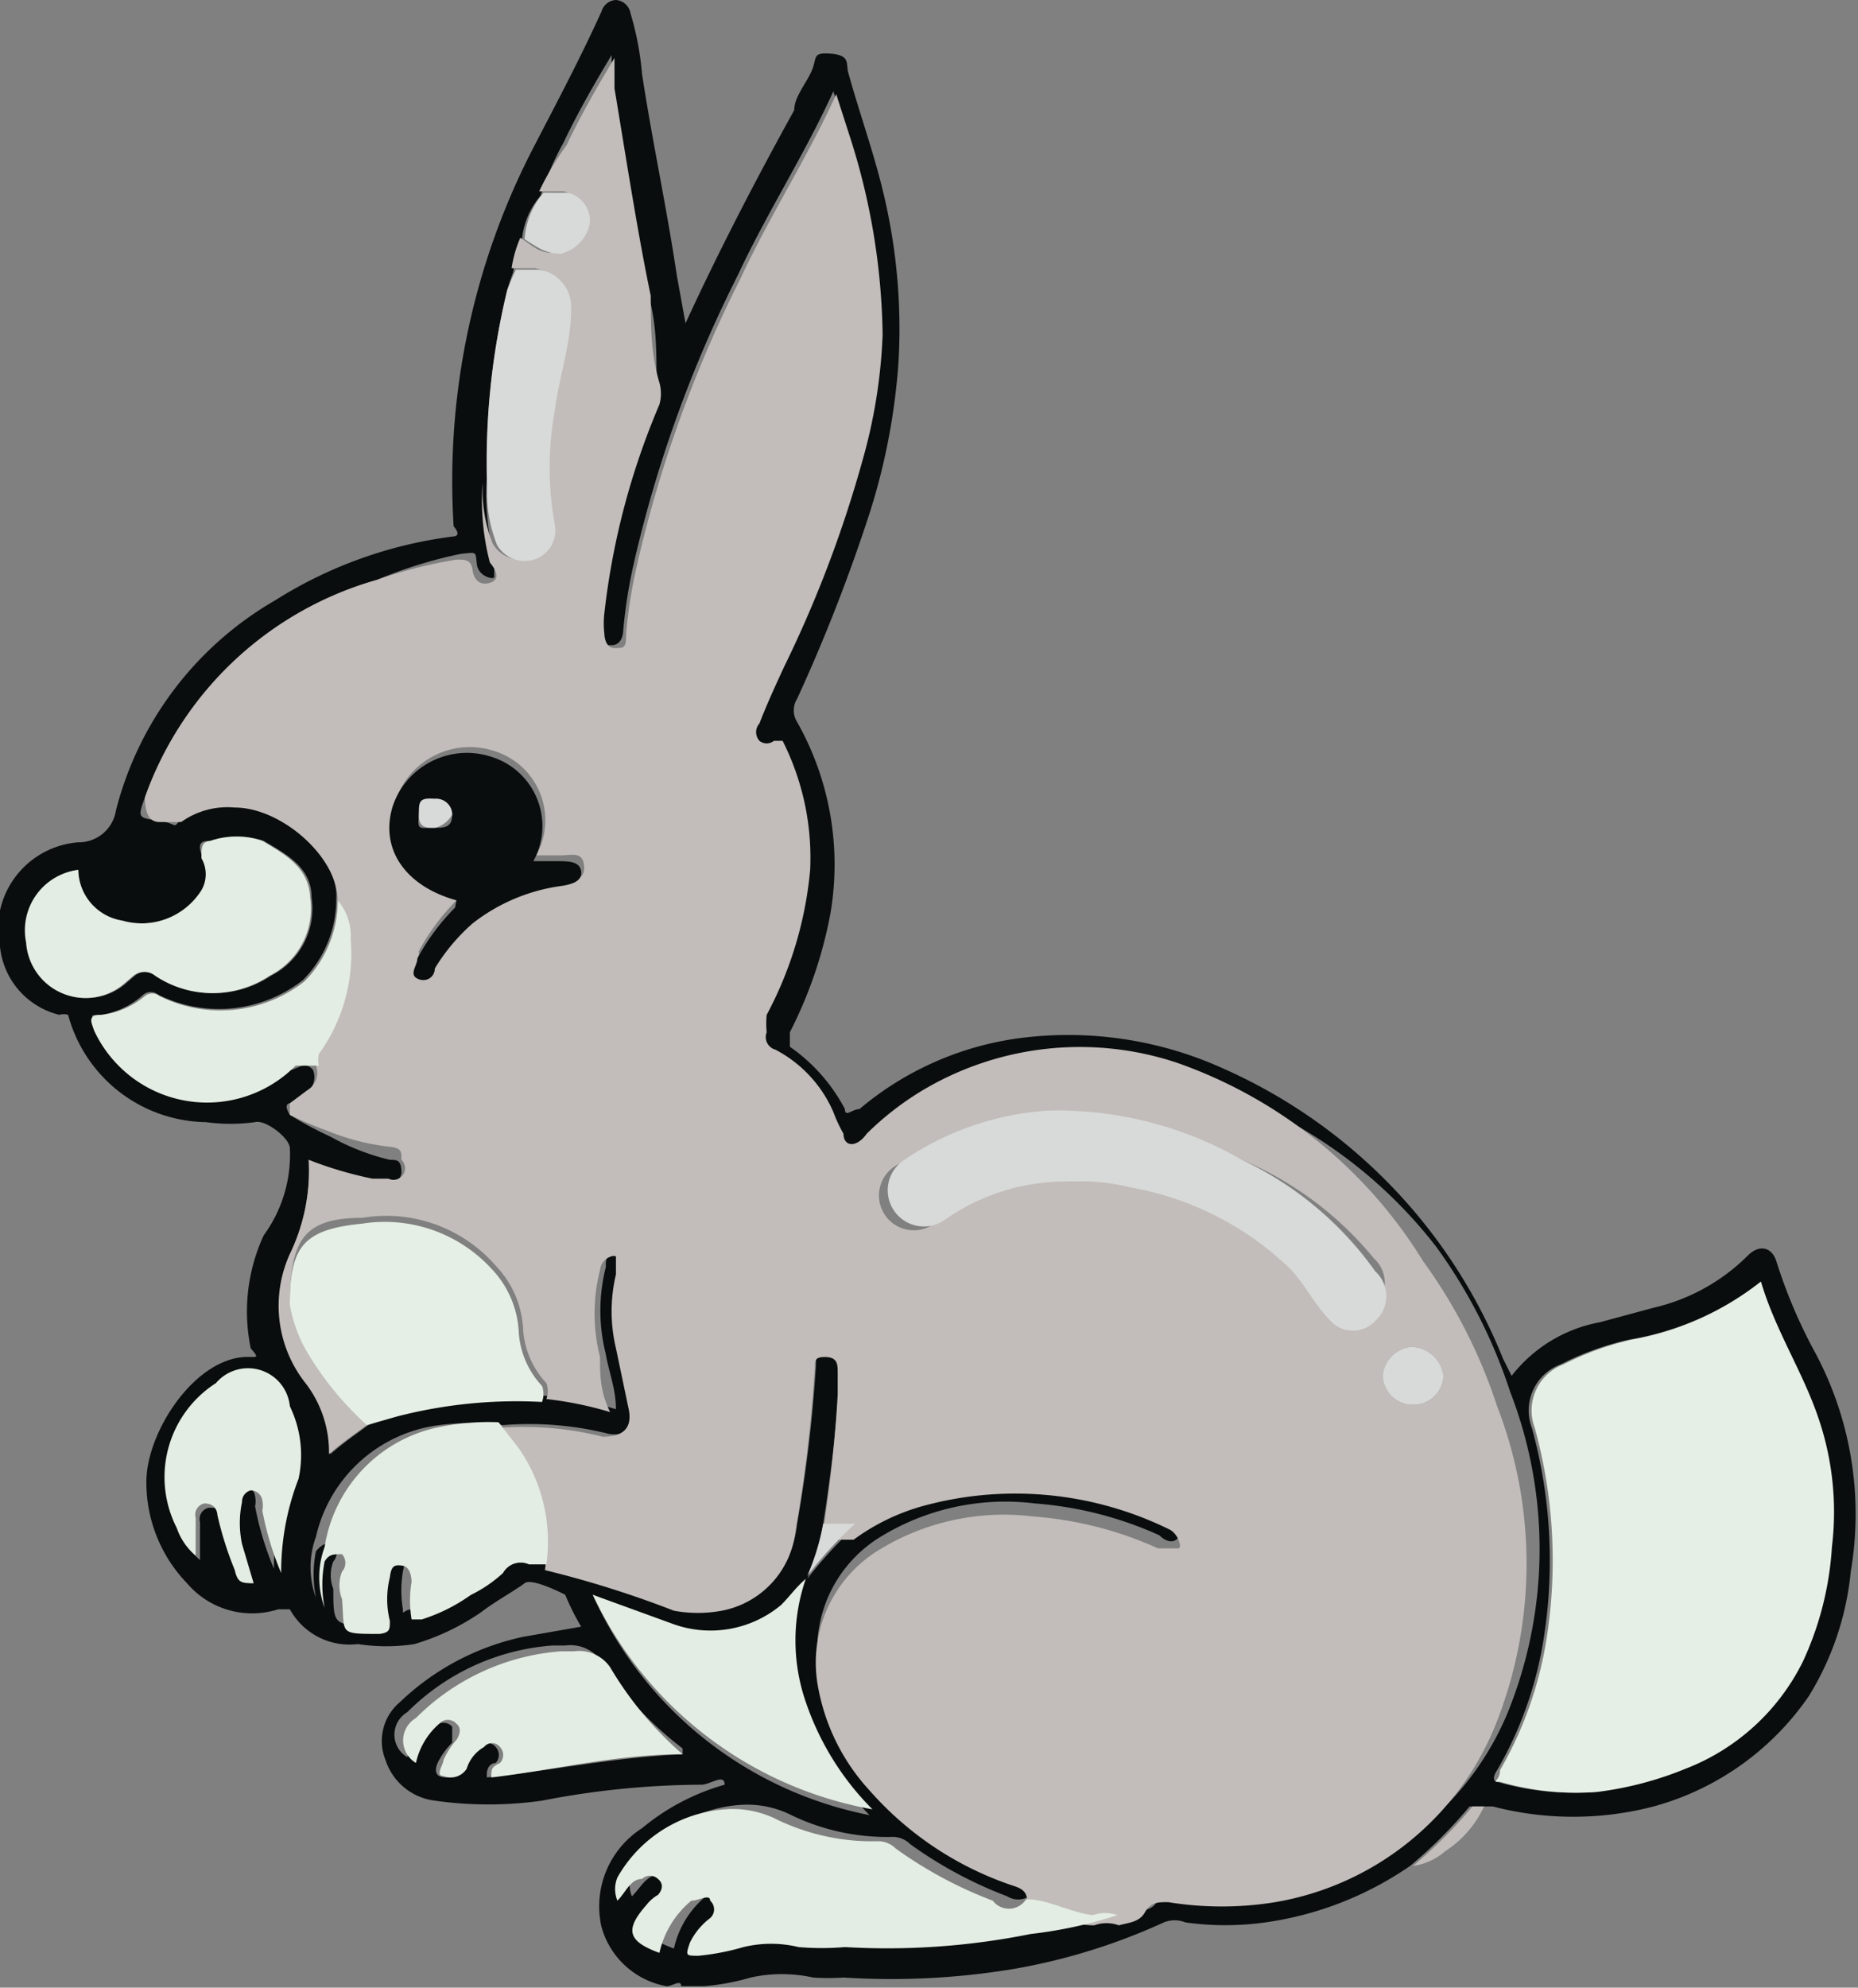
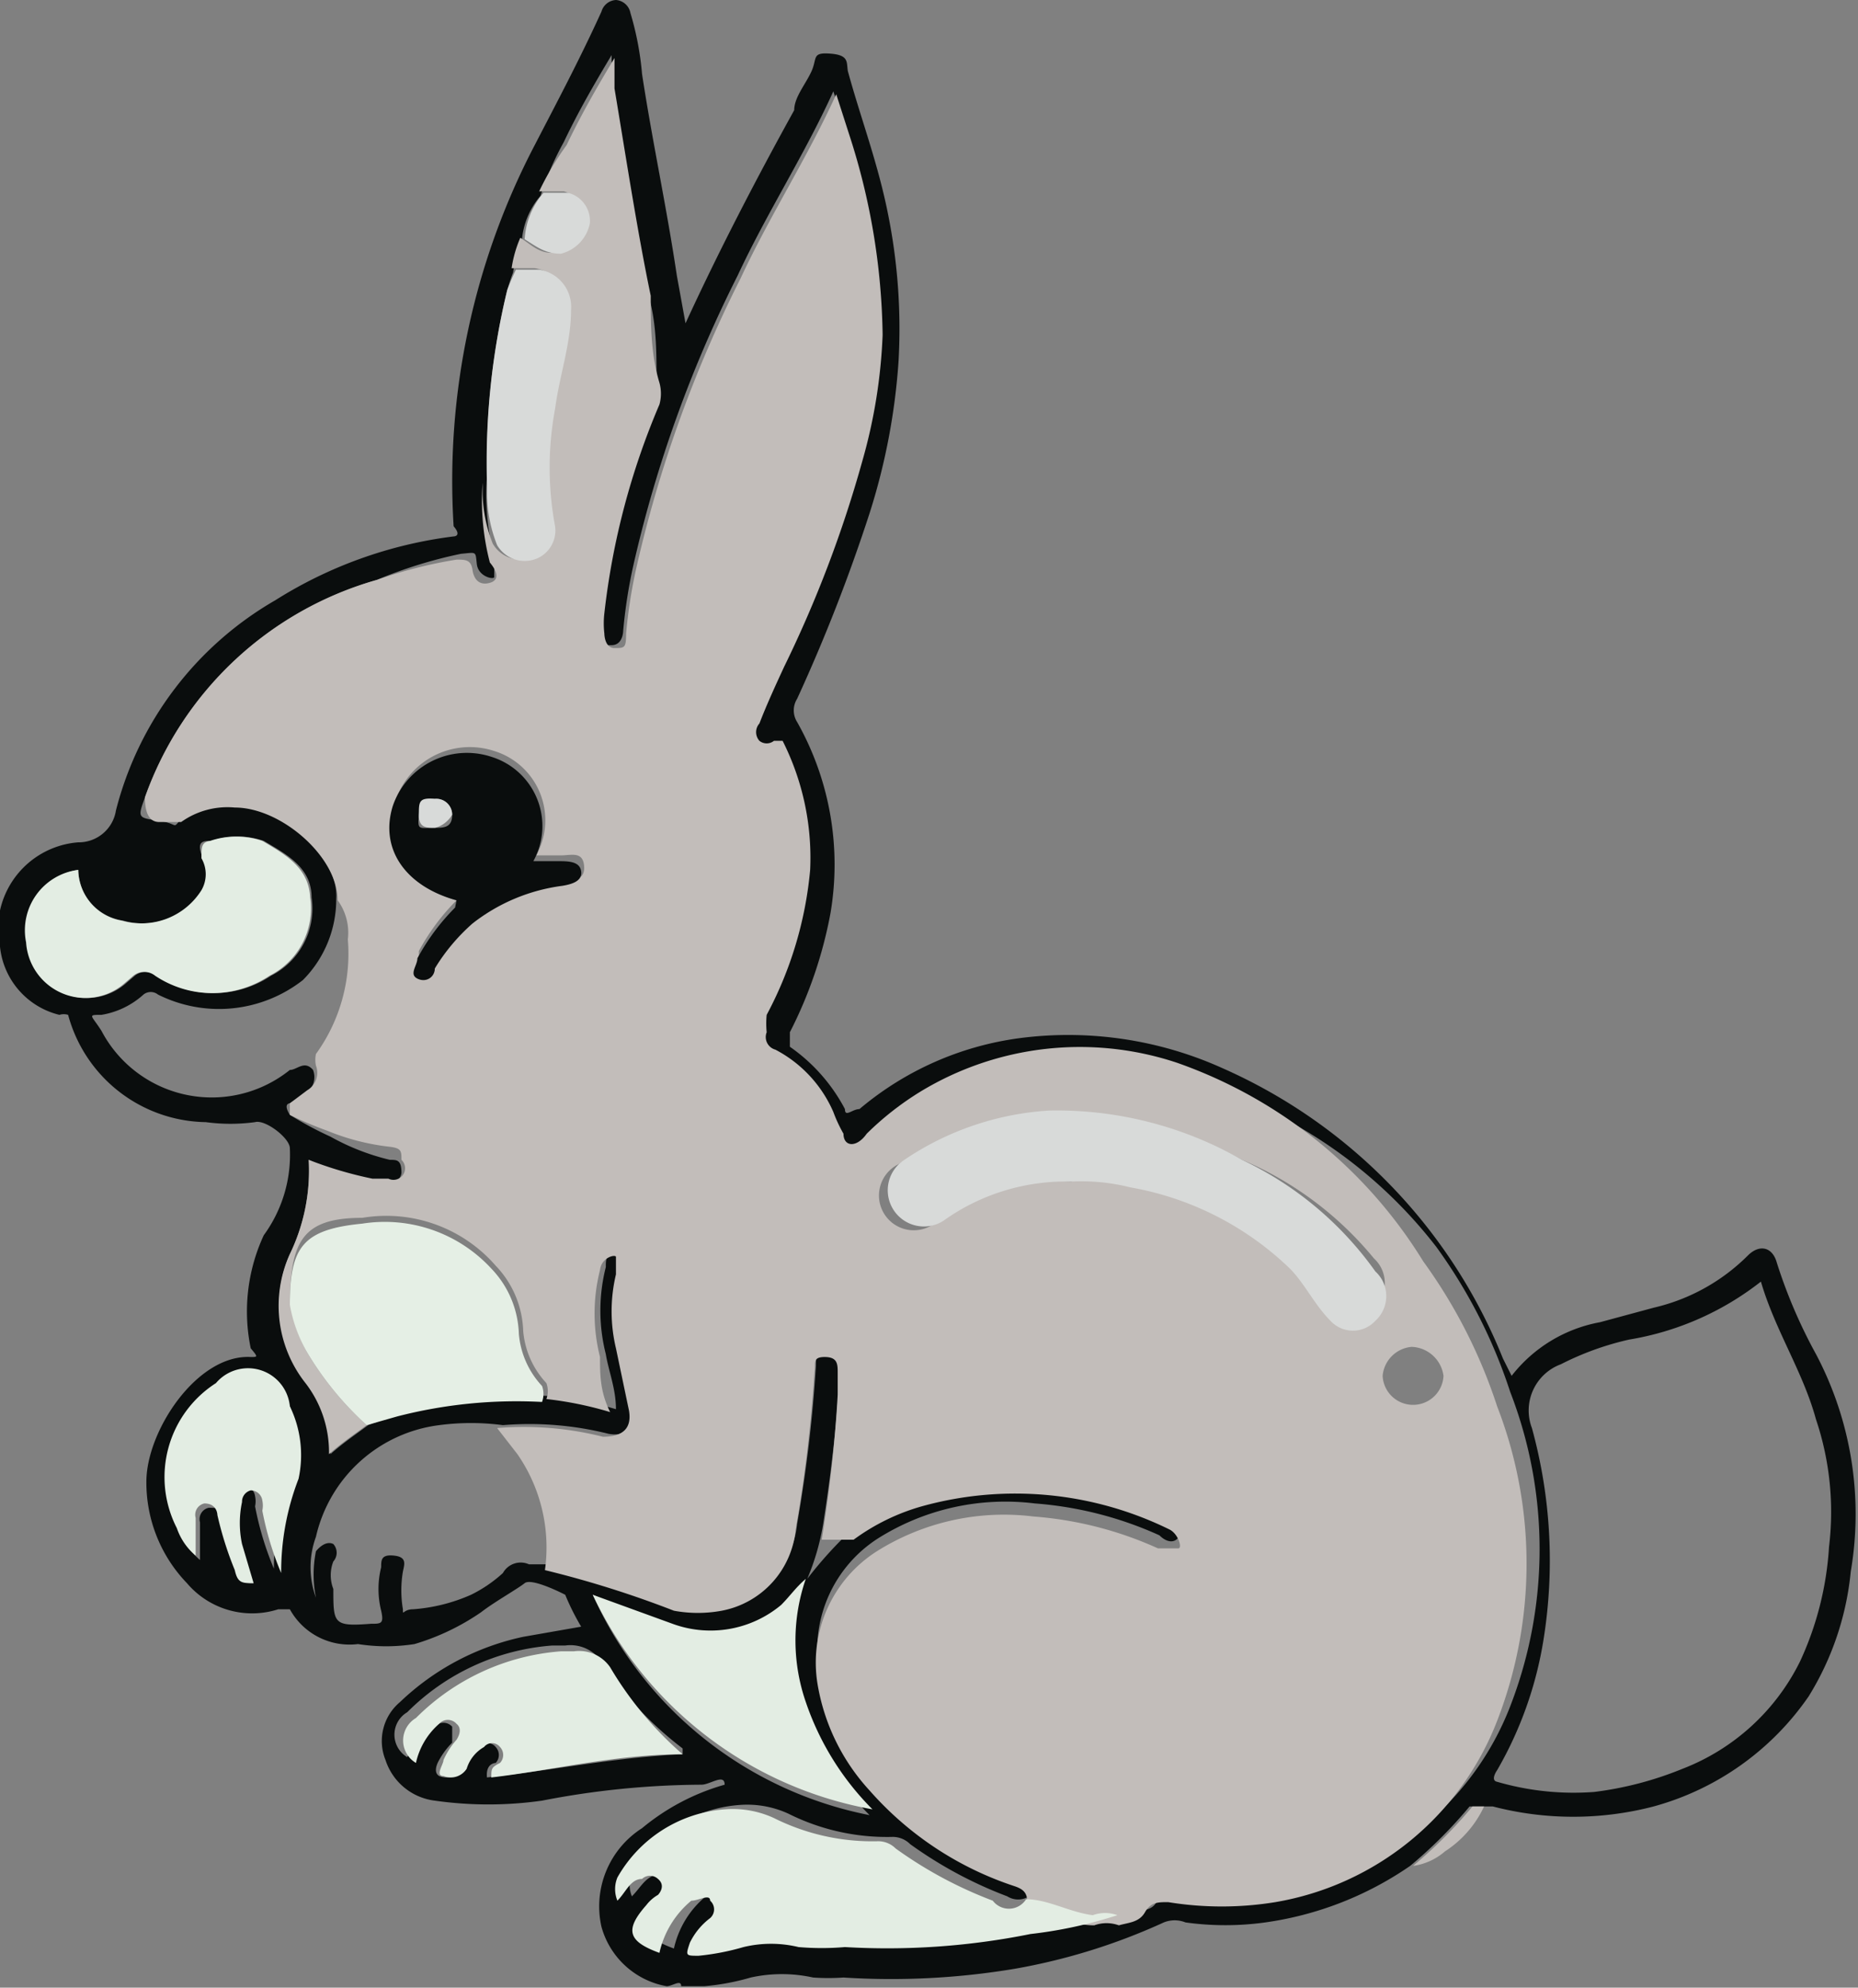
<svg xmlns="http://www.w3.org/2000/svg" id="Layer_1" data-name="Layer 1" viewBox="0 0 12.82 13.71">
  <rect x="0" y="0" width="12.82" height="13.71" fill="#808080" stroke="none" />
  <defs>
    <style>.cls-1{fill:#0a0d0d;}.cls-2{fill:#c2bdba;}.cls-3{fill:#e5efe5;}.cls-4{fill:#e3ede3;}.cls-5{fill:#d8dad9;}</style>
  </defs>
  <title>Artboard 84</title>
  <path class="cls-1" d="M0,6.28s0,0,0,0a.6.6,0,0,1,.54-.47.26.26,0,0,0,.26-.22,2.34,2.34,0,0,1,1.1-1.45,3,3,0,0,1,1.23-.44s.06,0,0-.07A5,5,0,0,1,3.69,1C3.84.71,4,.41,4.15.08A.11.11,0,0,1,4.25,0a.11.11,0,0,1,.1.09,2.07,2.07,0,0,1,.08.42c.07.46.17.92.24,1.39l.06.33s0,0,0,0c.23-.5.49-1,.75-1.47,0-.09.08-.18.12-.27s0-.13.13-.12.11.06.12.12c.09.33.21.64.28,1a4,4,0,0,1,.07,1A4.43,4.43,0,0,1,6,3.54,11.76,11.76,0,0,1,5.5,4.82a.15.15,0,0,0,0,.16A2,2,0,0,1,5.73,6.3a3,3,0,0,1-.28.82s0,.07,0,.1a1.21,1.21,0,0,1,.38.43c0,.06.05,0,.1,0a2.15,2.15,0,0,1,1.11-.49,2.59,2.59,0,0,1,1.4.21,3.69,3.69,0,0,1,1.93,2l.06.12a1,1,0,0,1,.61-.37l.37-.1a1.35,1.35,0,0,0,.65-.36c.08-.08.17-.06.2.05a3.52,3.52,0,0,0,.27.63,2.36,2.36,0,0,1,.24,1.5,2,2,0,0,1-.29.86,1.91,1.91,0,0,1-1.07.76,2.2,2.2,0,0,1-1.11,0l-.08,0s-.06,0-.08,0a3.18,3.18,0,0,1-.41.41,2.33,2.33,0,0,1-1,.39,2,2,0,0,1-.55,0,.2.2,0,0,0-.15,0A4.21,4.21,0,0,1,7,13.58a5.16,5.16,0,0,1-1.18.06,1.52,1.52,0,0,1-.21,0,1,1,0,0,0-.43,0,1.65,1.65,0,0,1-.32.06s0,0,0,0H4.7c0-.05-.06,0-.1,0a.57.57,0,0,1-.45-.41.64.64,0,0,1,.28-.68A1.55,1.55,0,0,1,5,12.31c0-.08-.1,0-.16,0a5.86,5.86,0,0,0-1.1.11,2.63,2.63,0,0,1-.74,0,.41.41,0,0,1-.34-.28.35.35,0,0,1,.1-.4,1.76,1.76,0,0,1,.85-.45l.4-.07A1.67,1.67,0,0,1,3.9,11s-.23-.12-.28-.08-.21.13-.3.2a1.62,1.62,0,0,1-.46.22,1.26,1.26,0,0,1-.39,0A.47.47,0,0,1,2,11.1s0,0-.08,0a.59.59,0,0,1-.63-.18,1,1,0,0,1-.28-.7c0-.35.35-.88.72-.86.05,0,.05,0,0-.06a1.25,1.25,0,0,1,.09-.78A.94.94,0,0,0,2,7.92c0-.07-.17-.2-.24-.18a1.27,1.27,0,0,1-.34,0A1,1,0,0,1,.47,7,.1.1,0,0,0,.41,7,.54.54,0,0,1,0,6.53s0-.07,0-.08Zm5.68,4.23a1.66,1.66,0,0,1-.11.38,2.82,2.82,0,0,1,.33-.36,1.47,1.47,0,0,1,.47-.23,2.41,2.41,0,0,1,1.71.16c.06,0,.09.07.06.13s-.09.05-.14,0a2.54,2.54,0,0,0-.86-.22,1.65,1.65,0,0,0-1.08.24.91.91,0,0,0-.41.91,1.43,1.43,0,0,0,.36.74,2.28,2.28,0,0,0,1,.66c.07,0,.12.07.09.16a.14.14,0,0,1-.15,0,2.89,2.89,0,0,1-.67-.36.17.17,0,0,0-.12-.05,1.52,1.52,0,0,1-.72-.16.68.68,0,0,0-.34-.06.93.93,0,0,0-.74.47.21.21,0,0,0,0,.16c.06-.06.09-.13.17-.15a.08.08,0,0,1,.11,0s0,.08,0,.11a.27.27,0,0,0-.08.07c-.15.17-.13.25.09.33h0a.65.65,0,0,1,.22-.36s.1,0,.13,0a.08.08,0,0,1,0,.12.47.47,0,0,0-.14.17c0,.06,0,.1.06.09a1.7,1.7,0,0,0,.31-.06.81.81,0,0,1,.38,0,1.87,1.87,0,0,0,.32,0,5,5,0,0,0,1.28-.09,3.06,3.06,0,0,0,.6-.13c.07,0,.16,0,.18-.09s.09-.08.16-.07a2.3,2.3,0,0,0,.74,0,2,2,0,0,0,1.53-1.25,3,3,0,0,0,0-2.17,3.6,3.6,0,0,0-.51-1A3.26,3.26,0,0,0,8.07,7.42a2.12,2.12,0,0,0-1.77.2,2.06,2.06,0,0,0-.37.29c-.07.07-.12.06-.16,0a1,1,0,0,1-.07-.15.88.88,0,0,0-.4-.43.09.09,0,0,1-.06-.12.61.61,0,0,1,0-.12,2.62,2.62,0,0,0,.3-1,1.79,1.79,0,0,0-.18-.91s0,0-.06,0a.08.08,0,0,1-.1,0,.09.09,0,0,1,0-.12c0-.13.11-.26.17-.39a8.26,8.26,0,0,0,.52-1.44,3.67,3.67,0,0,0,.14-.87A4.64,4.64,0,0,0,5.84.91L5.75.63c-.2.44-.46.84-.66,1.27a8.69,8.69,0,0,0-.72,2,3.5,3.5,0,0,0-.07.45s0,.1-.08.1-.07,0-.07-.1a.61.61,0,0,1,0-.14,5.11,5.11,0,0,1,.38-1.44.28.28,0,0,0,0-.15c0-.2,0-.4-.06-.6-.09-.48-.17-.95-.25-1.43l0-.21c-.12.2-.23.39-.33.6a2.06,2.06,0,0,0-.16.37.54.54,0,0,0-.13.32.83.83,0,0,0-.06.21A1.66,1.66,0,0,0,3.5,2a5.05,5.05,0,0,0-.14,1.29,1.69,1.69,0,0,0,.05.55c0,.06,0,.12,0,.14s-.11,0-.12-.09,0-.08-.11-.07A3.16,3.16,0,0,0,2.6,4,2.39,2.39,0,0,0,1,5.5c-.05.14-.05.14.09.16s.1.06.15,0a.55.55,0,0,1,.37-.1c.32,0,.73.34.71.64a.79.79,0,0,1-.23.56.94.94,0,0,1-1,.1.08.08,0,0,0-.1,0A.57.57,0,0,1,.7,7c-.1,0-.07,0,0,.11A.86.86,0,0,0,2,7.38c.05,0,.1-.07.16,0a.14.14,0,0,1-.06.17L2,7.61s-.05,0,0,.08a2.49,2.49,0,0,0,.28.15A1.6,1.6,0,0,0,2.69,8c.05,0,.08,0,.08.09a.08.08,0,0,1-.09.07H2.57A2.71,2.71,0,0,1,2.13,8,1.32,1.32,0,0,1,2,8.65a.86.86,0,0,0,.11.88.78.78,0,0,1,.17.5c.09-.08.18-.14.26-.2l.27-.1a3.3,3.3,0,0,1,1-.1,2.46,2.46,0,0,1,.44.09c0-.14-.05-.26-.07-.38a1.22,1.22,0,0,1,0-.6c0-.06,0-.11.11-.09s0,.07,0,.12a1.1,1.1,0,0,0,0,.51l.09.43q0,.21-.18.18l0,0a2.24,2.24,0,0,0-.73-.06,1.68,1.68,0,0,0-.44,0,1,1,0,0,0-.85.77.61.61,0,0,0,0,.42.81.81,0,0,1,0-.32s.06-.08.12-.05a.09.09,0,0,1,0,.12.26.26,0,0,0,0,.19c0,.24,0,.26.26.24.07,0,.09,0,.07-.09a.62.62,0,0,1,0-.3c0-.05,0-.09.09-.08s.07.06.06.11a.78.78,0,0,0,0,.26c0,.05,0,0,.07,0A1.2,1.2,0,0,0,3.25,11a.94.94,0,0,0,.22-.15.14.14,0,0,1,.18-.06l.12,0a7.06,7.06,0,0,1,.89.28.91.91,0,0,0,.33,0,.63.63,0,0,0,.51-.56,9.83,9.83,0,0,0,.13-1.09c0-.05,0-.1.07-.1s.09.05.09.11v.08C5.77,9.87,5.73,10.19,5.68,10.51Zm6.47-1.67a2,2,0,0,1-.91.4,2,2,0,0,0-.47.17.34.34,0,0,0-.2.44,3.44,3.44,0,0,1,.08,1.46,2.62,2.62,0,0,1-.32.9s-.05.07,0,.08a1.89,1.89,0,0,0,.67.07,2.38,2.38,0,0,0,.61-.16,1.51,1.51,0,0,0,.81-.74,2.19,2.19,0,0,0,.2-.79,2,2,0,0,0-.09-.88C12.44,9.46,12.25,9.18,12.15,8.84ZM.54,6a.42.42,0,0,0-.35.5.41.41,0,0,0,.67.29l.07-.06a.12.12,0,0,1,.15,0,.71.71,0,0,0,.79,0,.52.52,0,0,0,.28-.54c0-.21-.18-.3-.33-.39a.56.56,0,0,0-.36,0c-.06,0-.11,0-.06.12a.22.22,0,0,1,0,.22.49.49,0,0,1-.55.21A.36.36,0,0,1,.54,6ZM4.09,11A2.65,2.65,0,0,0,6,12.52a1.92,1.92,0,0,1-.46-.74,1.3,1.3,0,0,1,0-.85c-.07.06-.11.12-.17.18a.76.76,0,0,1-.75.13Zm.62,1.06a2.43,2.43,0,0,1-.56-.6.26.26,0,0,0-.25-.11l-.09,0a1.58,1.58,0,0,0-1,.46.18.18,0,0,0,0,.31A.5.5,0,0,1,3,11.91a.08.08,0,0,1,.12,0s0,.08,0,.11a.54.54,0,0,0-.09.12s-.05.08,0,.11a.13.13,0,0,0,.16-.05.26.26,0,0,1,.12-.15.07.07,0,0,1,.11,0,.08.08,0,0,1,0,.11s-.07,0-.06.1C3.82,12.21,4.25,12.12,4.71,12.1Zm-3-1.18-.09-.26a.7.7,0,0,1,0-.29.08.08,0,0,1,.06-.08.08.08,0,0,1,.08.07.17.17,0,0,1,0,.07,2.13,2.13,0,0,0,.13.43s0,0,0,0a0,0,0,0,0,0,0,1.78,1.78,0,0,1,.12-.65A.77.77,0,0,0,2,9.7a.29.29,0,0,0-.48-.13.77.77,0,0,0-.27,1,.43.43,0,0,0,.13.19c0-.1,0-.18,0-.26a.08.08,0,0,1,.06-.1c.06,0,.09,0,.09.08a2.4,2.4,0,0,0,.12.38C1.64,10.9,1.67,10.92,1.75,10.92Zm-.34-.18v0s0,0,0,0h0Z" />
  <path class="cls-2" d="M9.75,12.87a3.18,3.18,0,0,0,.41-.41s.05,0,.08,0a.74.74,0,0,1-.27.31A.42.42,0,0,1,9.75,12.87Z" />
  <path class="cls-2" d="M2.33,6.21c0-.3-.39-.64-.71-.64a.55.55,0,0,0-.37.1c-.05,0-.1,0-.15,0S1,5.64,1,5.5A2.39,2.39,0,0,1,2.6,4a3.16,3.16,0,0,1,.55-.14c.06,0,.1,0,.11.07s.05.11.12.09.05-.08,0-.14a1.69,1.69,0,0,1-.05-.55s0,0,0,.08a1,1,0,0,0,.07.34.22.22,0,0,0,.28.09.21.21,0,0,0,.12-.22,2.21,2.21,0,0,1,0-.81c0-.23.08-.45.11-.68a.26.26,0,0,0-.22-.28l-.16,0a.83.83,0,0,1,.06-.21c.08.05.14.12.25.1a.27.27,0,0,0,.2-.21.2.2,0,0,0-.15-.21c-.06,0-.11,0-.17,0A2.06,2.06,0,0,1,3.91,1c.1-.21.21-.4.33-.6l0,.21c.08.48.16,1,.25,1.43,0,.2,0,.4.06.6a.28.28,0,0,1,0,.15,5.11,5.11,0,0,0-.38,1.44.61.61,0,0,0,0,.14s0,.1.07.1.08,0,.08-.1a3.5,3.5,0,0,1,.07-.45,8.69,8.69,0,0,1,.72-2c.2-.43.46-.83.66-1.27l.09.28a4.64,4.64,0,0,1,.23,1.38,3.67,3.67,0,0,1-.14.87A8.26,8.26,0,0,1,5.41,4.6c-.06.13-.12.26-.17.39a.09.09,0,0,0,0,.12.08.08,0,0,0,.1,0s.05,0,.06,0A1.79,1.79,0,0,1,5.59,6a2.62,2.62,0,0,1-.3,1,.61.61,0,0,0,0,.12.09.09,0,0,0,.06.12.88.88,0,0,1,.4.43,1,1,0,0,0,.07.15c0,.09.09.1.16,0a2.06,2.06,0,0,1,.37-.29,2.12,2.12,0,0,1,1.77-.2A3.26,3.26,0,0,1,9.82,8.7a3.6,3.6,0,0,1,.51,1,3,3,0,0,1,0,2.17,2,2,0,0,1-1.53,1.25,2.3,2.3,0,0,1-.74,0c-.07,0-.12,0-.16.07s-.11.07-.18.09a.25.25,0,0,0-.17,0c-.16,0-.31-.08-.46-.11,0-.09,0-.13-.09-.16a2.28,2.28,0,0,1-1-.66,1.43,1.43,0,0,1-.36-.74.91.91,0,0,1,.41-.91,1.65,1.65,0,0,1,1.08-.24,2.54,2.54,0,0,1,.86.22c.05,0,.11,0,.14,0s0-.1-.06-.13a2.41,2.41,0,0,0-1.71-.16,1.47,1.47,0,0,0-.47.23c-.07,0-.14,0-.22,0,.05-.32.09-.64.11-1V9.47c0-.06,0-.11-.09-.11s-.06.05-.07.1a9.83,9.83,0,0,1-.13,1.09.63.63,0,0,1-.51.56.91.91,0,0,1-.33,0,7.06,7.06,0,0,0-.89-.28,1.13,1.13,0,0,0-.19-.8l-.14-.18a2.24,2.24,0,0,1,.73.06l0,0q.21,0,.18-.18l-.09-.43a1.1,1.1,0,0,1,0-.51s0-.1,0-.12-.1,0-.11.09a1.22,1.22,0,0,0,0,.6c0,.12,0,.24.07.38a2.46,2.46,0,0,0-.44-.09.16.16,0,0,0,0-.11.6.6,0,0,1-.16-.36.68.68,0,0,0-.19-.45A1,1,0,0,0,2.5,8.4c-.41,0-.49.16-.5.56a1,1,0,0,0,.12.37,2.19,2.19,0,0,0,.41.5c-.08.06-.17.12-.26.2a.78.78,0,0,0-.17-.5A.86.86,0,0,1,2,8.65,1.32,1.32,0,0,0,2.13,8a2.71,2.71,0,0,0,.44.13h.11A.08.08,0,0,0,2.77,8c0-.06,0-.08-.08-.09a1.6,1.6,0,0,1-.43-.11A2.49,2.49,0,0,1,2,7.69s0-.05,0-.08l.12-.09a.14.14,0,0,0,.06-.17.19.19,0,0,1,0-.08,1.18,1.18,0,0,0,.22-.79A.38.38,0,0,0,2.33,6.21ZM7.39,8.15a1.39,1.39,0,0,1,.41,0,2.11,2.11,0,0,1,1.1.56c.1.1.17.21.27.31a.21.21,0,0,0,.31,0,.23.23,0,0,0,0-.34A2.37,2.37,0,0,0,8.57,8,2.57,2.57,0,0,0,7.2,7.69a2,2,0,0,0-1,.34.24.24,0,1,0,.27.39A1.45,1.45,0,0,1,7.39,8.15ZM3.15,6.21l0,0a1.52,1.52,0,0,0-.26.35s0,.11,0,.14S3,6.74,3,6.68a1.35,1.35,0,0,1,.28-.35,1.27,1.27,0,0,1,.62-.26c.06,0,.14,0,.13-.1s-.09-.07-.16-.07l-.17,0a.5.5,0,0,0-.29-.72.54.54,0,0,0-.68.34C2.62,5.85,2.79,6.11,3.15,6.21Zm6.6,3.48a.21.21,0,0,0,.21-.2.23.23,0,0,0-.22-.2.22.22,0,0,0-.2.2A.21.21,0,0,0,9.75,9.69Z" />
-   <path class="cls-3" d="M12.15,8.84c.1.34.29.62.4.95a2,2,0,0,1,.09.88,2.19,2.19,0,0,1-.2.79,1.51,1.51,0,0,1-.81.74,2.38,2.38,0,0,1-.61.16,1.89,1.89,0,0,1-.67-.07c-.07,0,0,0,0-.08a2.62,2.62,0,0,0,.32-.9,3.44,3.44,0,0,0-.08-1.46.34.34,0,0,1,.2-.44,2,2,0,0,1,.47-.17A2,2,0,0,0,12.15,8.84Z" />
  <path class="cls-4" d="M7.08,13.1c.15,0,.3.09.46.11a.25.25,0,0,1,.17,0,3.06,3.06,0,0,1-.6.13,5,5,0,0,1-1.28.09,1.87,1.87,0,0,1-.32,0,.81.81,0,0,0-.38,0,1.7,1.7,0,0,1-.31.06c-.09,0-.09,0-.06-.09a.47.47,0,0,1,.14-.17.08.08,0,0,0,0-.12c0-.05-.08,0-.13,0a.65.65,0,0,0-.22.36h0c-.22-.08-.24-.16-.09-.33a.27.27,0,0,1,.08-.07s.06-.06,0-.11a.08.08,0,0,0-.11,0c-.08,0-.11.09-.17.15a.21.21,0,0,1,0-.16.93.93,0,0,1,.74-.47.68.68,0,0,1,.34.06,1.52,1.52,0,0,0,.72.16.17.17,0,0,1,.12.05,2.89,2.89,0,0,0,.67.36A.14.14,0,0,0,7.08,13.1Z" />
  <path class="cls-3" d="M2.53,9.83a2.19,2.19,0,0,1-.41-.5A1,1,0,0,1,2,9c0-.4.09-.52.5-.56a1,1,0,0,1,.89.31.68.68,0,0,1,.19.45.6.6,0,0,0,.16.36.16.16,0,0,1,0,.11,3.3,3.3,0,0,0-1,.1Z" />
-   <path class="cls-4" d="M3.44,9.81l.14.18a1.13,1.13,0,0,1,.19.8l-.12,0a.14.14,0,0,0-.18.06.94.94,0,0,1-.22.15,1.2,1.2,0,0,1-.34.17s-.06,0-.07,0a.78.78,0,0,1,0-.26s0-.1-.06-.11-.08,0-.09.08a.62.62,0,0,0,0,.3c0,.06,0,.08-.07.09-.29,0-.24,0-.26-.24a.26.26,0,0,1,0-.19.09.09,0,0,0,0-.12c-.06,0-.09,0-.12.05a.81.81,0,0,0,0,.32.61.61,0,0,1,0-.42A1,1,0,0,1,3,9.85,1.68,1.68,0,0,1,3.44,9.81Z" />
  <path class="cls-4" d="M.54,6a.36.36,0,0,0,.3.35.49.49,0,0,0,.55-.21.22.22,0,0,0,0-.22c0-.08,0-.11.06-.12a.56.56,0,0,1,.36,0c.15.09.32.18.33.39a.52.52,0,0,1-.28.54.71.71,0,0,1-.79,0,.12.12,0,0,0-.15,0l-.07.06a.41.41,0,0,1-.67-.29A.42.42,0,0,1,.54,6Z" />
  <path class="cls-4" d="M4.09,11l.55.2a.76.76,0,0,0,.75-.13c.06-.06.1-.12.17-.18a1.3,1.3,0,0,0,0,.85,1.92,1.92,0,0,0,.46.74A2.65,2.65,0,0,1,4.09,11Z" />
-   <path class="cls-4" d="M2.33,6.21a.38.38,0,0,1,.09.27,1.18,1.18,0,0,1-.22.79.19.19,0,0,0,0,.08c-.06,0-.11,0-.16,0A.86.86,0,0,1,.65,7.11C.63,7.05.6,7,.7,7A.57.57,0,0,0,1,6.87a.08.08,0,0,1,.1,0,.94.94,0,0,0,1-.1A.79.79,0,0,0,2.33,6.21Z" />
  <path class="cls-4" d="M4.71,12.1c-.46,0-.89.11-1.32.16,0-.06,0-.07.06-.1a.08.08,0,0,0,0-.11.07.07,0,0,0-.11,0,.26.26,0,0,0-.12.15.13.13,0,0,1-.16.05c-.06,0,0-.08,0-.11A.54.54,0,0,1,3.15,12s.05-.07,0-.11a.08.08,0,0,0-.12,0,.5.5,0,0,0-.16.27.18.18,0,0,1,0-.31,1.58,1.58,0,0,1,1-.46l.09,0a.26.26,0,0,1,.25.11A2.43,2.43,0,0,0,4.71,12.1Z" />
  <path class="cls-5" d="M3.56,1.86l.16,0a.26.26,0,0,1,.22.28c0,.23-.08.45-.11.68a2.21,2.21,0,0,0,0,.81.21.21,0,0,1-.12.22.22.22,0,0,1-.28-.09,1,1,0,0,1-.07-.34s0-.07,0-.08A5.05,5.05,0,0,1,3.5,2,1.66,1.66,0,0,1,3.56,1.86Z" />
  <path class="cls-4" d="M1.75,10.92c-.08,0-.11,0-.13-.09a2.4,2.4,0,0,1-.12-.38s0-.08-.09-.08a.08.08,0,0,0-.06.1c0,.08,0,.16,0,.26a.43.43,0,0,1-.13-.19.77.77,0,0,1,.27-1A.29.29,0,0,1,2,9.7a.77.77,0,0,1,.06.5,1.78,1.78,0,0,0-.12.65,0,0,0,0,1,0,0s0,0,0,0a2.13,2.13,0,0,1-.13-.43.17.17,0,0,0,0-.07.08.08,0,0,0-.08-.07.08.08,0,0,0-.06.08.7.7,0,0,0,0,.29Z" />
  <path class="cls-5" d="M3.75,1.33c.06,0,.11,0,.17,0a.2.2,0,0,1,.15.21.27.27,0,0,1-.2.21c-.11,0-.17-.05-.25-.1A.54.54,0,0,1,3.75,1.33Z" />
-   <path class="cls-5" d="M5.68,10.51c.08,0,.15,0,.22,0a2.82,2.82,0,0,0-.33.36A1.66,1.66,0,0,0,5.68,10.51Z" />
  <path class="cls-4" d="M1.41,10.74h0s0,0,0,0Z" />
  <path class="cls-5" d="M7.39,8.15a1.45,1.45,0,0,0-.88.27A.24.24,0,1,1,6.24,8a2,2,0,0,1,1-.34A2.57,2.57,0,0,1,8.57,8a2.37,2.37,0,0,1,.92.77.23.23,0,0,1,0,.34.21.21,0,0,1-.31,0C9.07,9,9,8.85,8.9,8.75a2.11,2.11,0,0,0-1.1-.56A1.39,1.39,0,0,0,7.39,8.15Z" />
  <path class="cls-1" d="M3.15,6.21c-.36-.1-.53-.36-.44-.65a.54.54,0,0,1,.68-.34.5.5,0,0,1,.29.72l.17,0c.07,0,.15,0,.16.07s-.07.09-.13.1a1.27,1.27,0,0,0-.62.26A1.35,1.35,0,0,0,3,6.68c0,.06-.06.1-.12.07s0-.09,0-.14a1.52,1.52,0,0,1,.26-.35ZM3,5.71c.06,0,.12,0,.12-.09A.11.11,0,0,0,3,5.51c-.07,0-.1,0-.11.11S2.89,5.71,3,5.71Z" />
-   <path class="cls-5" d="M9.75,9.69a.21.21,0,0,1-.21-.2.22.22,0,0,1,.2-.2.23.23,0,0,1,.22.2A.21.21,0,0,1,9.75,9.69Z" />
  <path class="cls-5" d="M3,5.71c-.06,0-.11,0-.11-.09s0-.12.11-.11a.11.11,0,0,1,.12.11C3.07,5.7,3,5.71,3,5.71Z" />
</svg>